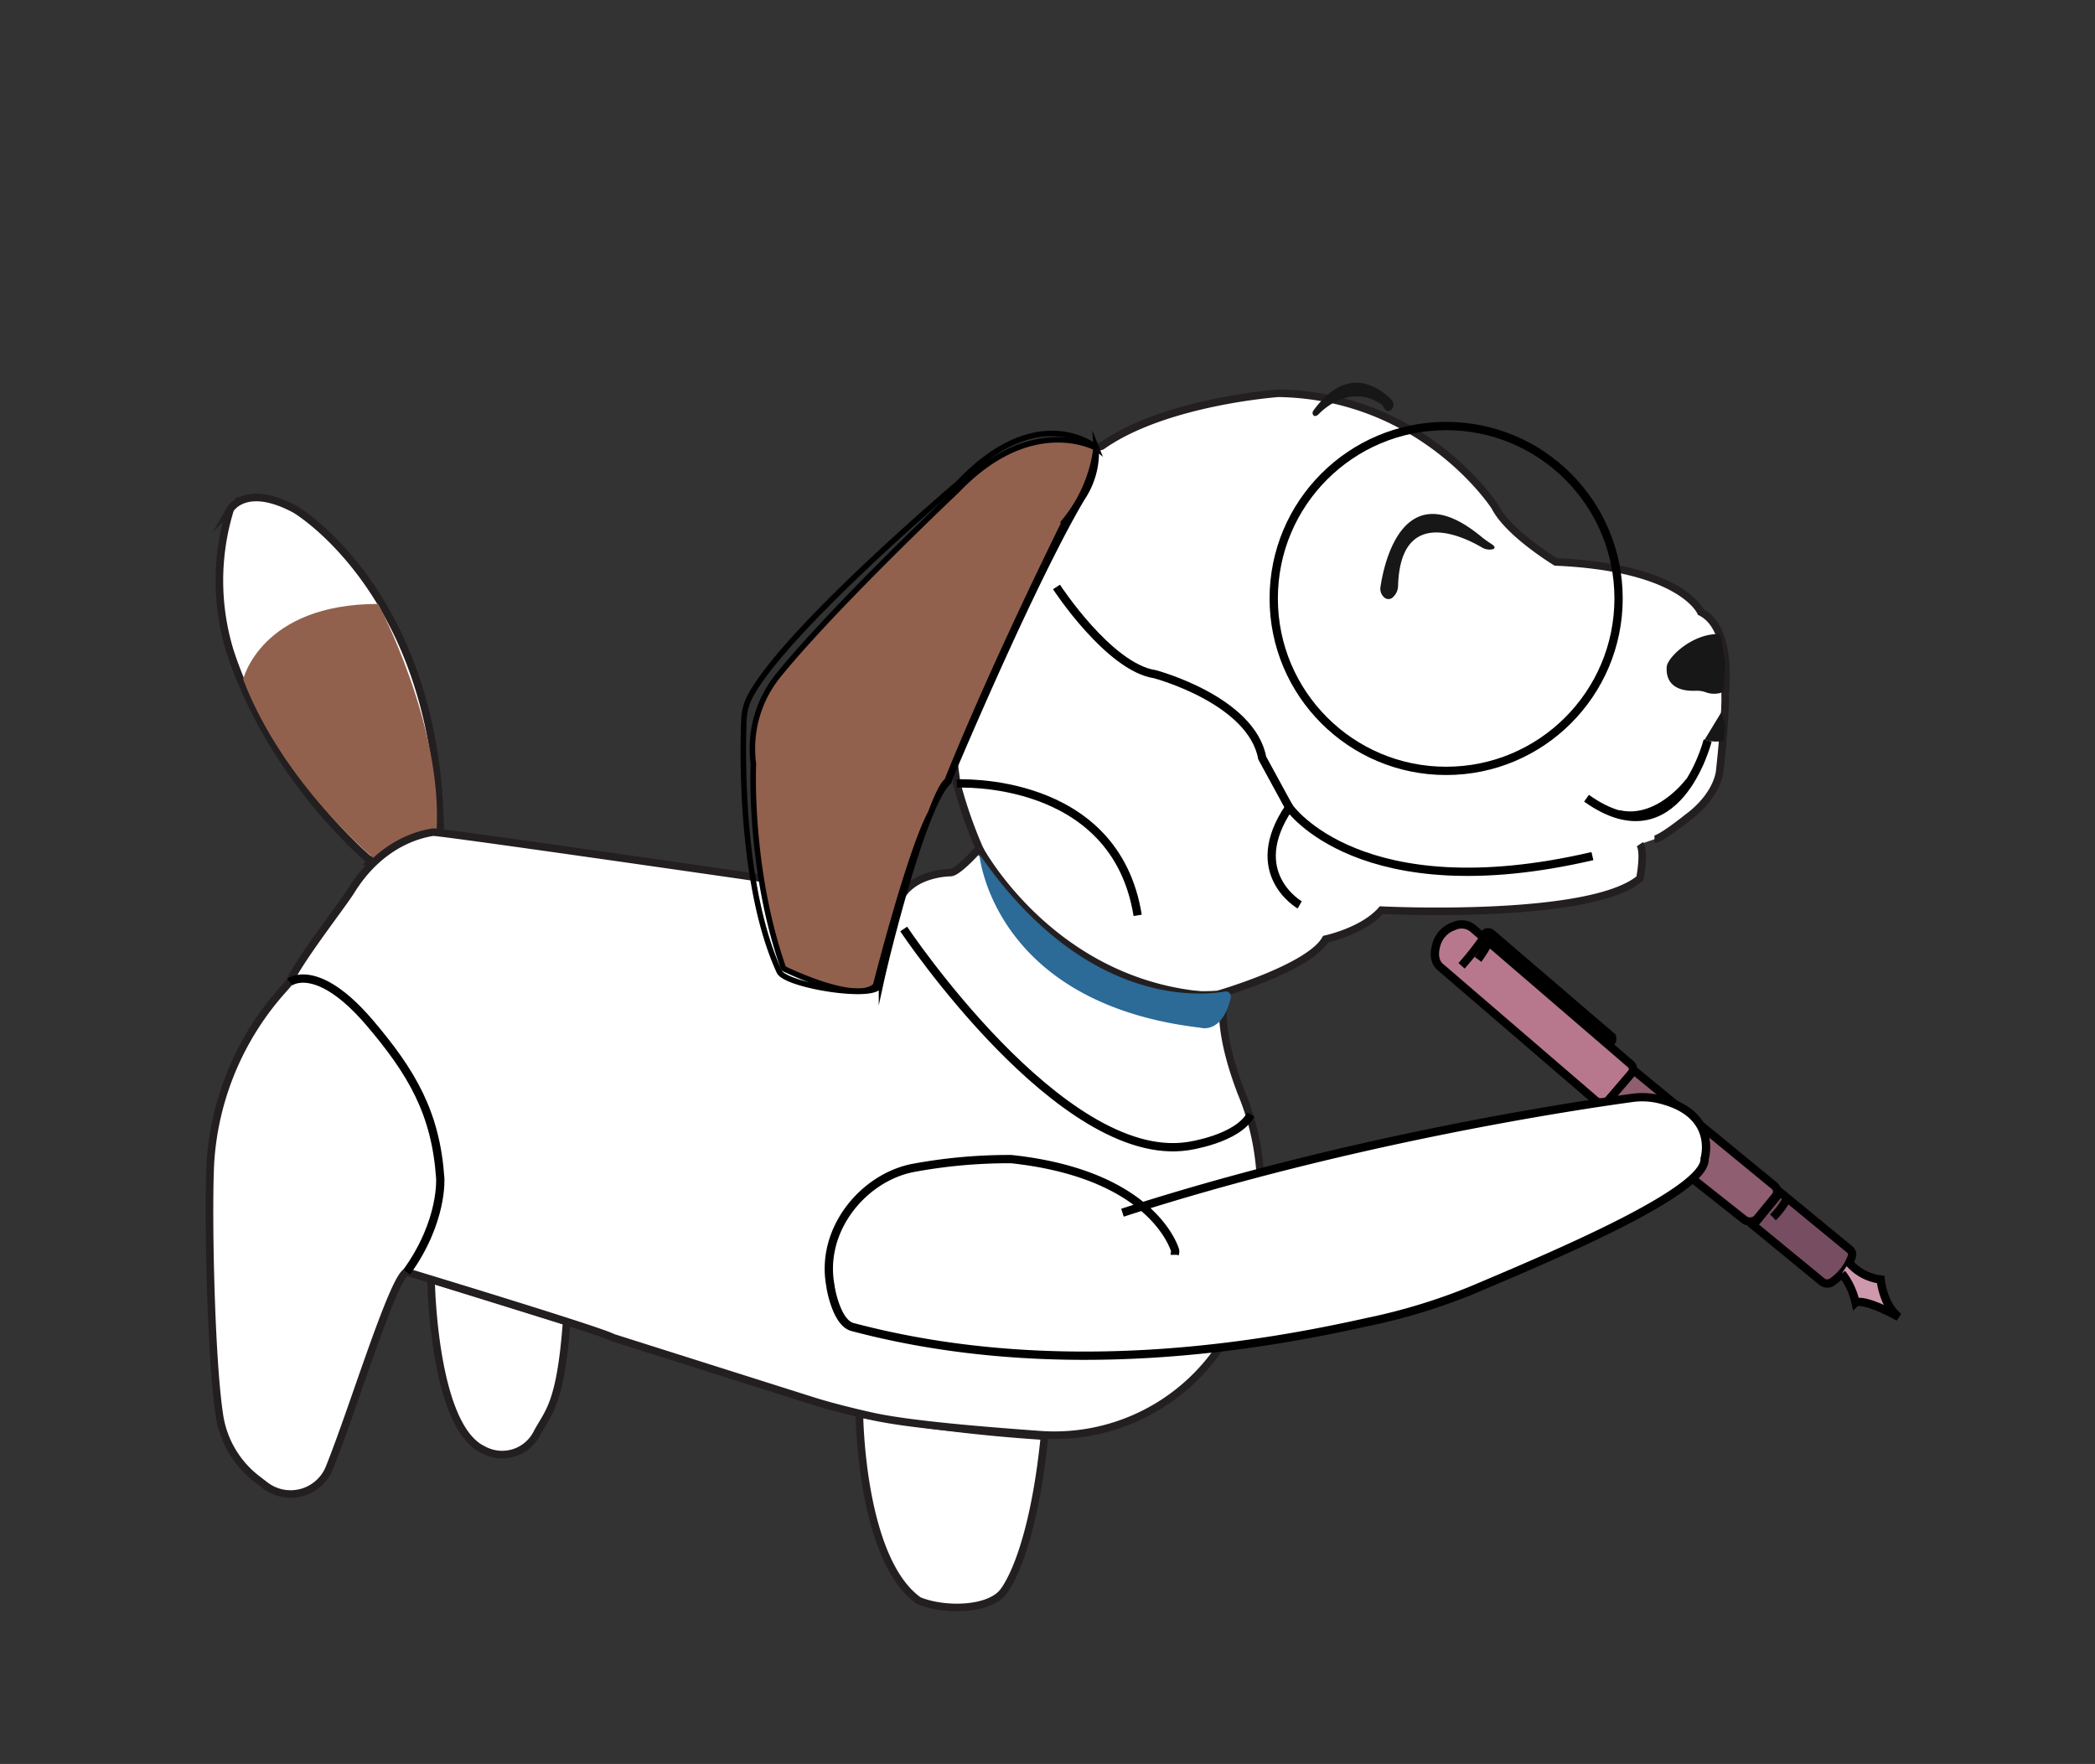
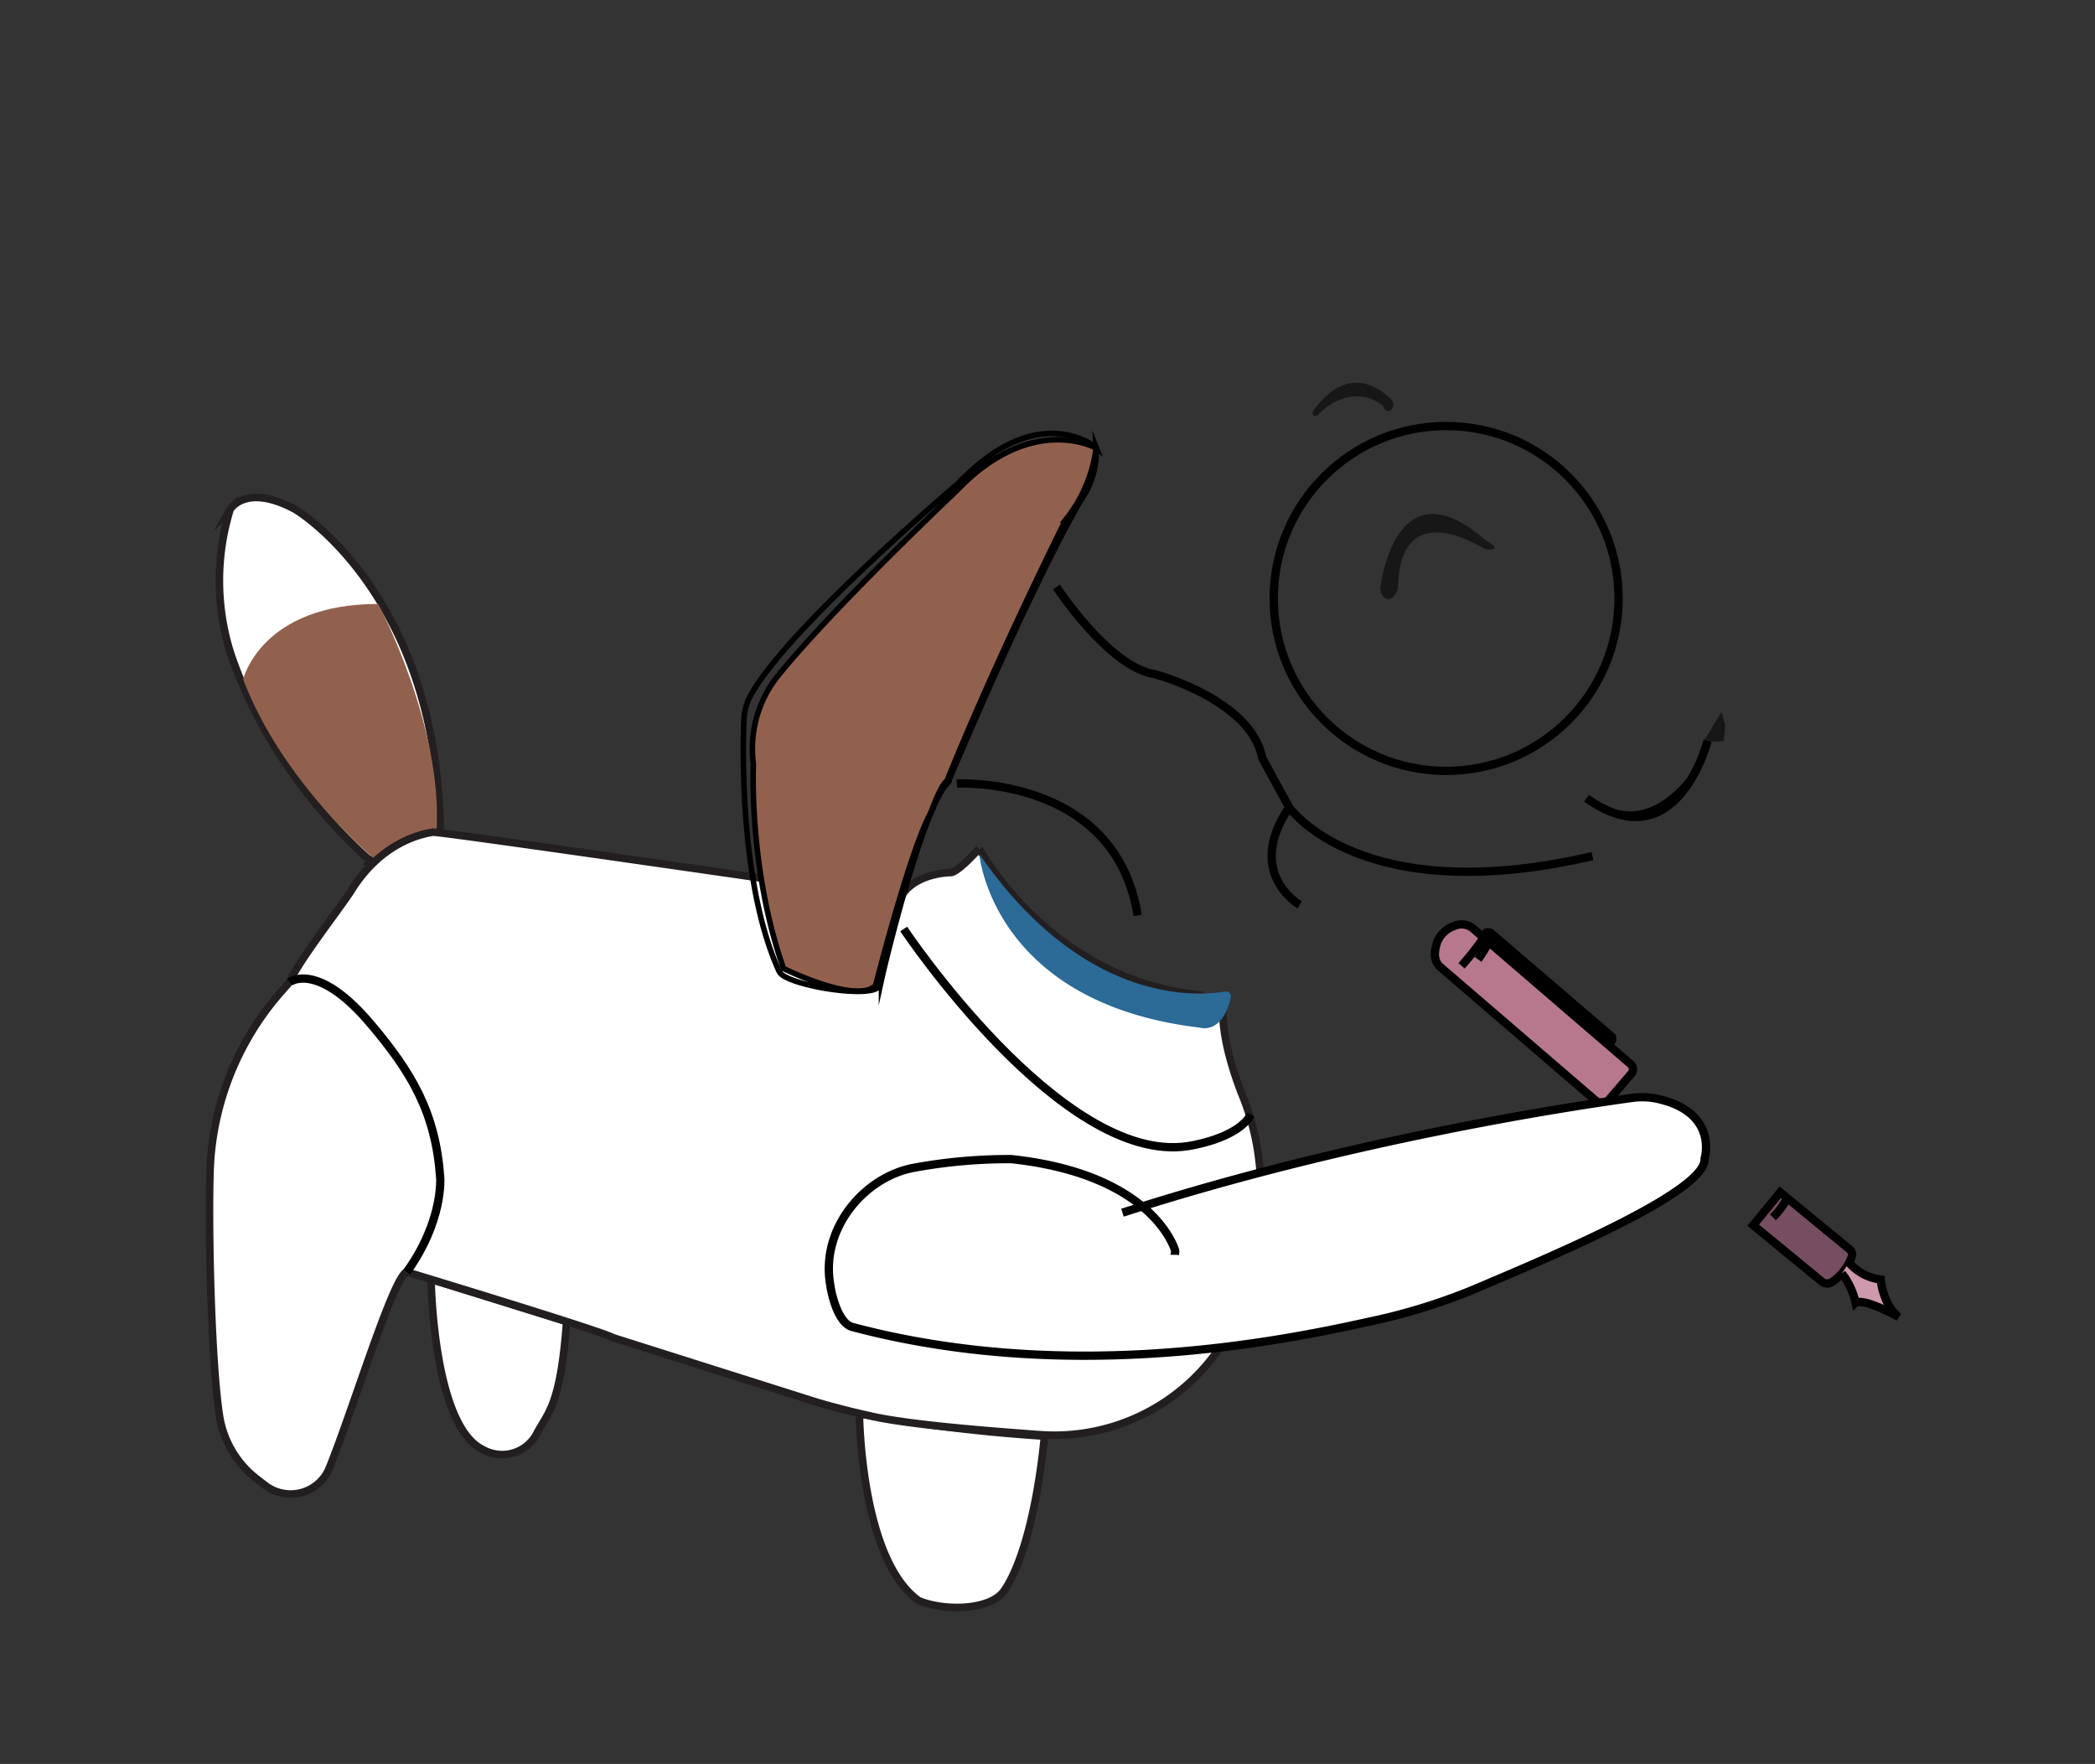
<svg xmlns="http://www.w3.org/2000/svg" id="Layer_1" data-name="Layer 1" viewBox="0 0 379.09 319.18">
  <rect x="0" y="0" width="379.09" height="319.18" fill="#333333" stroke="none" />
  <defs>
    <style>.cls-1,.cls-9{fill:#fff;}.cls-1{stroke:#231f20;stroke-width:1.37px;}.cls-1,.cls-11,.cls-12,.cls-3,.cls-4,.cls-5,.cls-6,.cls-7,.cls-9{stroke-miterlimit:10;}.cls-11,.cls-2{fill:#92614e;}.cls-3{fill:#b7788d;}.cls-11,.cls-12,.cls-3,.cls-4,.cls-5,.cls-6,.cls-7,.cls-9{stroke:#000;}.cls-3,.cls-4,.cls-5,.cls-6,.cls-7,.cls-9{stroke-width:1.5px;}.cls-4{fill:#8f5e70;}.cls-5{fill:#774d61;}.cls-12,.cls-6{fill:none;}.cls-7{fill:#ce99ad;}.cls-8{fill:#2c6a97;}.cls-10{fill:#171717;}</style>
  </defs>
  <path class="cls-1" d="M102.53,239.14c-1.1,15.14-3.37,16.4-5.35,20.18a7.08,7.08,0,0,1-9.36,3.2c-.29-.14-.44-.23-.44-.23C78.34,258,78,231.51,78,231.51Z" />
  <path class="cls-1" d="M189,259.87c-1.51,15.14-4.64,24.2-7.33,28-2.42,3.41-10.12,3.66-14.82,2l-.6-.23c-10.56-7.5-10.74-33.83-10.74-33.83A293.77,293.77,0,0,0,189,259.87Z" />
  <path class="cls-1" d="M79.66,150.46c-.48-43.17-26.24-58.29-26.24-58.29-9-4.83-11.77,0-11.77,0a43.63,43.63,0,0,0,0,25.79c7.73,23.38,25.48,37.88,25.48,37.88A16.76,16.76,0,0,1,79.66,150.46Z" />
  <path class="cls-2" d="M44,122.93s3.22-13.65,24.44-13.65c0,0,11.73,21.91,10.55,41.23,0,0-4.15-.66-11.25,4.89C67.71,155.4,51.21,141.81,44,122.93Z" />
-   <path class="cls-1" d="M296.74,152.76c.95,1.43,0,6.2,0,6.2-9.07,7.64-46.77,5.73-46.77,5.73-3.34,3.82-10.11,5.25-10.11,5.25-2.94,5.25-19.48,10-19.48,10-25.29,1.91-42-23.86-42-23.86a80.55,80.55,0,0,1-5.25-14.32C165.5,90.72,199.38,80.7,199.38,80.7c11.46-8.11,32-9.54,32-9.54,26.24.47,39.13,20.52,39.13,20.52,2.38,4.77,11,10,11,10,22.91,1,26.25,9.07,26.25,9.07,5.94,3,4.4,14.84,4.4,14.84.17,3.75-1,14.15-1,14.15-.86,4.81-5.68,8.11-5.68,8.11h0s-4.95,4-6.1,4" />
  <path class="cls-3" d="M290.84,199.34c-.45.51-1.65.21-2.16-.23l-28.1-24.17c-.86-.75-1.18-2.09-.73-3.76a4.93,4.93,0,0,1,3.24-3.6,3.25,3.25,0,0,1,3.32.32l28.65,24.65a1.22,1.22,0,0,1,.13,1.72Z" />
-   <path class="cls-4" d="M290.84,199.34l4.82-5.64,25.4,20.86a1.36,1.36,0,0,1,.19,1.93l-3.2,3.9a1.78,1.78,0,0,1-2.5.25L306,213.08" />
-   <path class="cls-5" d="M335.06,227.45a9.29,9.29,0,0,1-3.63,4.58,1.52,1.52,0,0,1-1.78-.14L317.24,221.7l4.89-5.95,12.57,10.33A1.21,1.21,0,0,1,335.06,227.45Z" />
+   <path class="cls-5" d="M335.06,227.45a9.29,9.29,0,0,1-3.63,4.58,1.52,1.52,0,0,1-1.78-.14L317.24,221.7l4.89-5.95,12.57,10.33A1.21,1.21,0,0,1,335.06,227.45" />
  <path class="cls-6" d="M291.68,187.61c.22.76-.11,1.09-.84,1l-21.95-18.81c-.37-1-.05-1.31.85-1Z" />
  <path class="cls-7" d="M334.59,228.48a9,9,0,0,0,5.72,3.05s.39,4.57,3.26,6.79c0,0-5.86-3.35-7.81-2.64a13,13,0,0,0-2.48-5.26" />
  <path class="cls-6" d="M268.47,169.68a53.41,53.41,0,0,1-4,5.08" />
  <path class="cls-6" d="M269.4,170.47a26,26,0,0,1-1.95,3.13" />
  <path class="cls-6" d="M323.39,216.79a13.33,13.33,0,0,1-2.58,3.48" />
  <path class="cls-1" d="M177.2,153.56s12.65,23.76,40.06,26.5l4,3.23c.1,5.3,2.08,11.21,3.53,14.87a45.8,45.8,0,0,1,2.81,10.2A55.88,55.88,0,0,1,224.74,236a36.16,36.16,0,0,1-36.62,23.6c-10.76-.78-23.13-1.81-29.81-3.21-2.19-.46-7.45-1.7-11.09-2.85l-36.3-11.49c-2.17-1.24-36.39-11.61-36.39-11.61l-.93-.3c-2.45.87-9.7,24.83-14,35.47A7.56,7.56,0,0,1,48,268.79l-1.52-1.17a17.9,17.9,0,0,1-6.75-11.35c-1.68-10.6-2.17-39.75-1.58-46.93a51.7,51.7,0,0,1,13-30.2c.76-.85,1.25-1.44,1.25-1.44,1.55-3.72,9.5-13.89,11.15-16.54,5.16-8.31,12-10.16,14.81-10.58,1.17-.17,84.51,11.95,84.51,11.95,2.48-4.64,9.12-4.64,9.12-4.64,1.37,0,5.18-4.33,5.18-4.33" />
  <path class="cls-6" d="M52.43,177.7s4.9-3.81,14.42,7.32c7.67,9,12,16.37,12.81,28.15,0,0,.57,7.79-6.06,17" />
  <path class="cls-8" d="M177.2,154.53s2.26,27,40,31.43c0,0,3.94,1.28,5.51-5.44a.91.91,0,0,0-1-1.11C216.44,180.31,196,181.73,177.2,154.53Z" />
  <path class="cls-6" d="M163.52,168.1s28.47,42.71,51.37,39.3c0,0,9-1.23,11.45-5.72" />
  <path class="cls-9" d="M203.11,219.44c41.3-13.35,82.39-19.43,92.12-20.76a13.28,13.28,0,0,1,4.59.13c11.22,2.44,8.63,10.84,8.63,10.84.4,6-28,17.83-41.95,23.75a107.3,107.3,0,0,1-19.16,5.84c-18.45,4.11-55.48,10.86-93.09.88-2.95-.78-4-7.28-4-7.54-1.86-10.16,6.06-19.54,15-21.25a94.81,94.81,0,0,1,17.74-1.59c23.42,2.52,28.71,13.89,29.58,16.31a1.27,1.27,0,0,1,0,.86l0,.15" />
  <path class="cls-10" d="M251.78,72.34c-1.95-2-7.85-6.72-14.15,2a.65.65,0,0,0,0,.76c.15.2.43.3.91-.08,0,0,5.44-6.13,11.63-1.7,0,0,.63,1.61,1.54.85A1.26,1.26,0,0,0,251.78,72.34Z" />
  <circle class="cls-6" cx="261.68" cy="108.29" r="31.2" />
  <path class="cls-10" d="M268.05,99c-3-1.74-14.62-7.64-15.07,7a2.82,2.82,0,0,1-.86,2,1.16,1.16,0,0,1-1.75,0,2.07,2.07,0,0,1-.57-1.81c.59-4,4-20.77,18.14-9.16a18.6,18.6,0,0,0,1.77,1.29c.61.38,1.23.94.15,1.11A2.74,2.74,0,0,1,268.05,99Z" />
  <path class="cls-6" d="M235.18,163.74s-10-5.73-1.91-17.66c0,0,12.88,18.61,54.88,8.83" />
  <path class="cls-6" d="M191.17,106.21S200.65,120.76,209,122c0,0,17.44,4.64,19.4,15.16l4.86,8.92" />
  <path class="cls-6" d="M173.14,141.78s28.64-1.53,32.72,23.85" />
  <path class="cls-6" d="M309,134s-5.55,22.09-21.92,10.44" />
  <path class="cls-10" d="M312.17,131.25l-.24,2.84a8.65,8.65,0,0,1-3.5-.2l3.09-5.09Z" />
-   <path class="cls-10" d="M311.29,114.75l.91,5.24-.37,5.23a4.5,4.5,0,0,1-3,.11,4.7,4.7,0,0,0-1.92-.34c-1.87.1-5.57-.21-5.32-4.31C301.73,118.88,306.46,114.45,311.29,114.75Z" />
  <path class="cls-6" d="M305.71,141.42s-5.56,7.59-12.83,5.91" />
  <path class="cls-11" d="M198.34,81.07s-11.65-6.51-25.2,7.7c0,0-22.23,21-32.28,33.41a21,21,0,0,0-4.71,13.59,20.1,20.1,0,0,0,.18,2.48s-.93,18.82,5.45,37c0,0,13.26,6.56,16.66,3.08,0,0,6.13-24.19,10-31.32,0,0,1.78-5,2.92-5.71,0,0,6.9-17.67,21.45-47.22A26,26,0,0,0,198.34,81.07Z" />
  <path class="cls-12" d="M198.34,80.93A14.88,14.88,0,0,1,196,89.87S188.79,101,171.8,141l-.09.44c-4.55,4-11.36,32-12.2,35.85a4.17,4.17,0,0,1-.35,1l-.09.16c-1.3,2.36-16.93-.17-18.06-2.63-6.9-15-6.7-38.86-6.39-45.71a10,10,0,0,1,1.28-4.42c6.94-12.38,37.46-38.2,37.46-38.2,14.59-15.39,25-6.51,25-6.51Z" />
</svg>